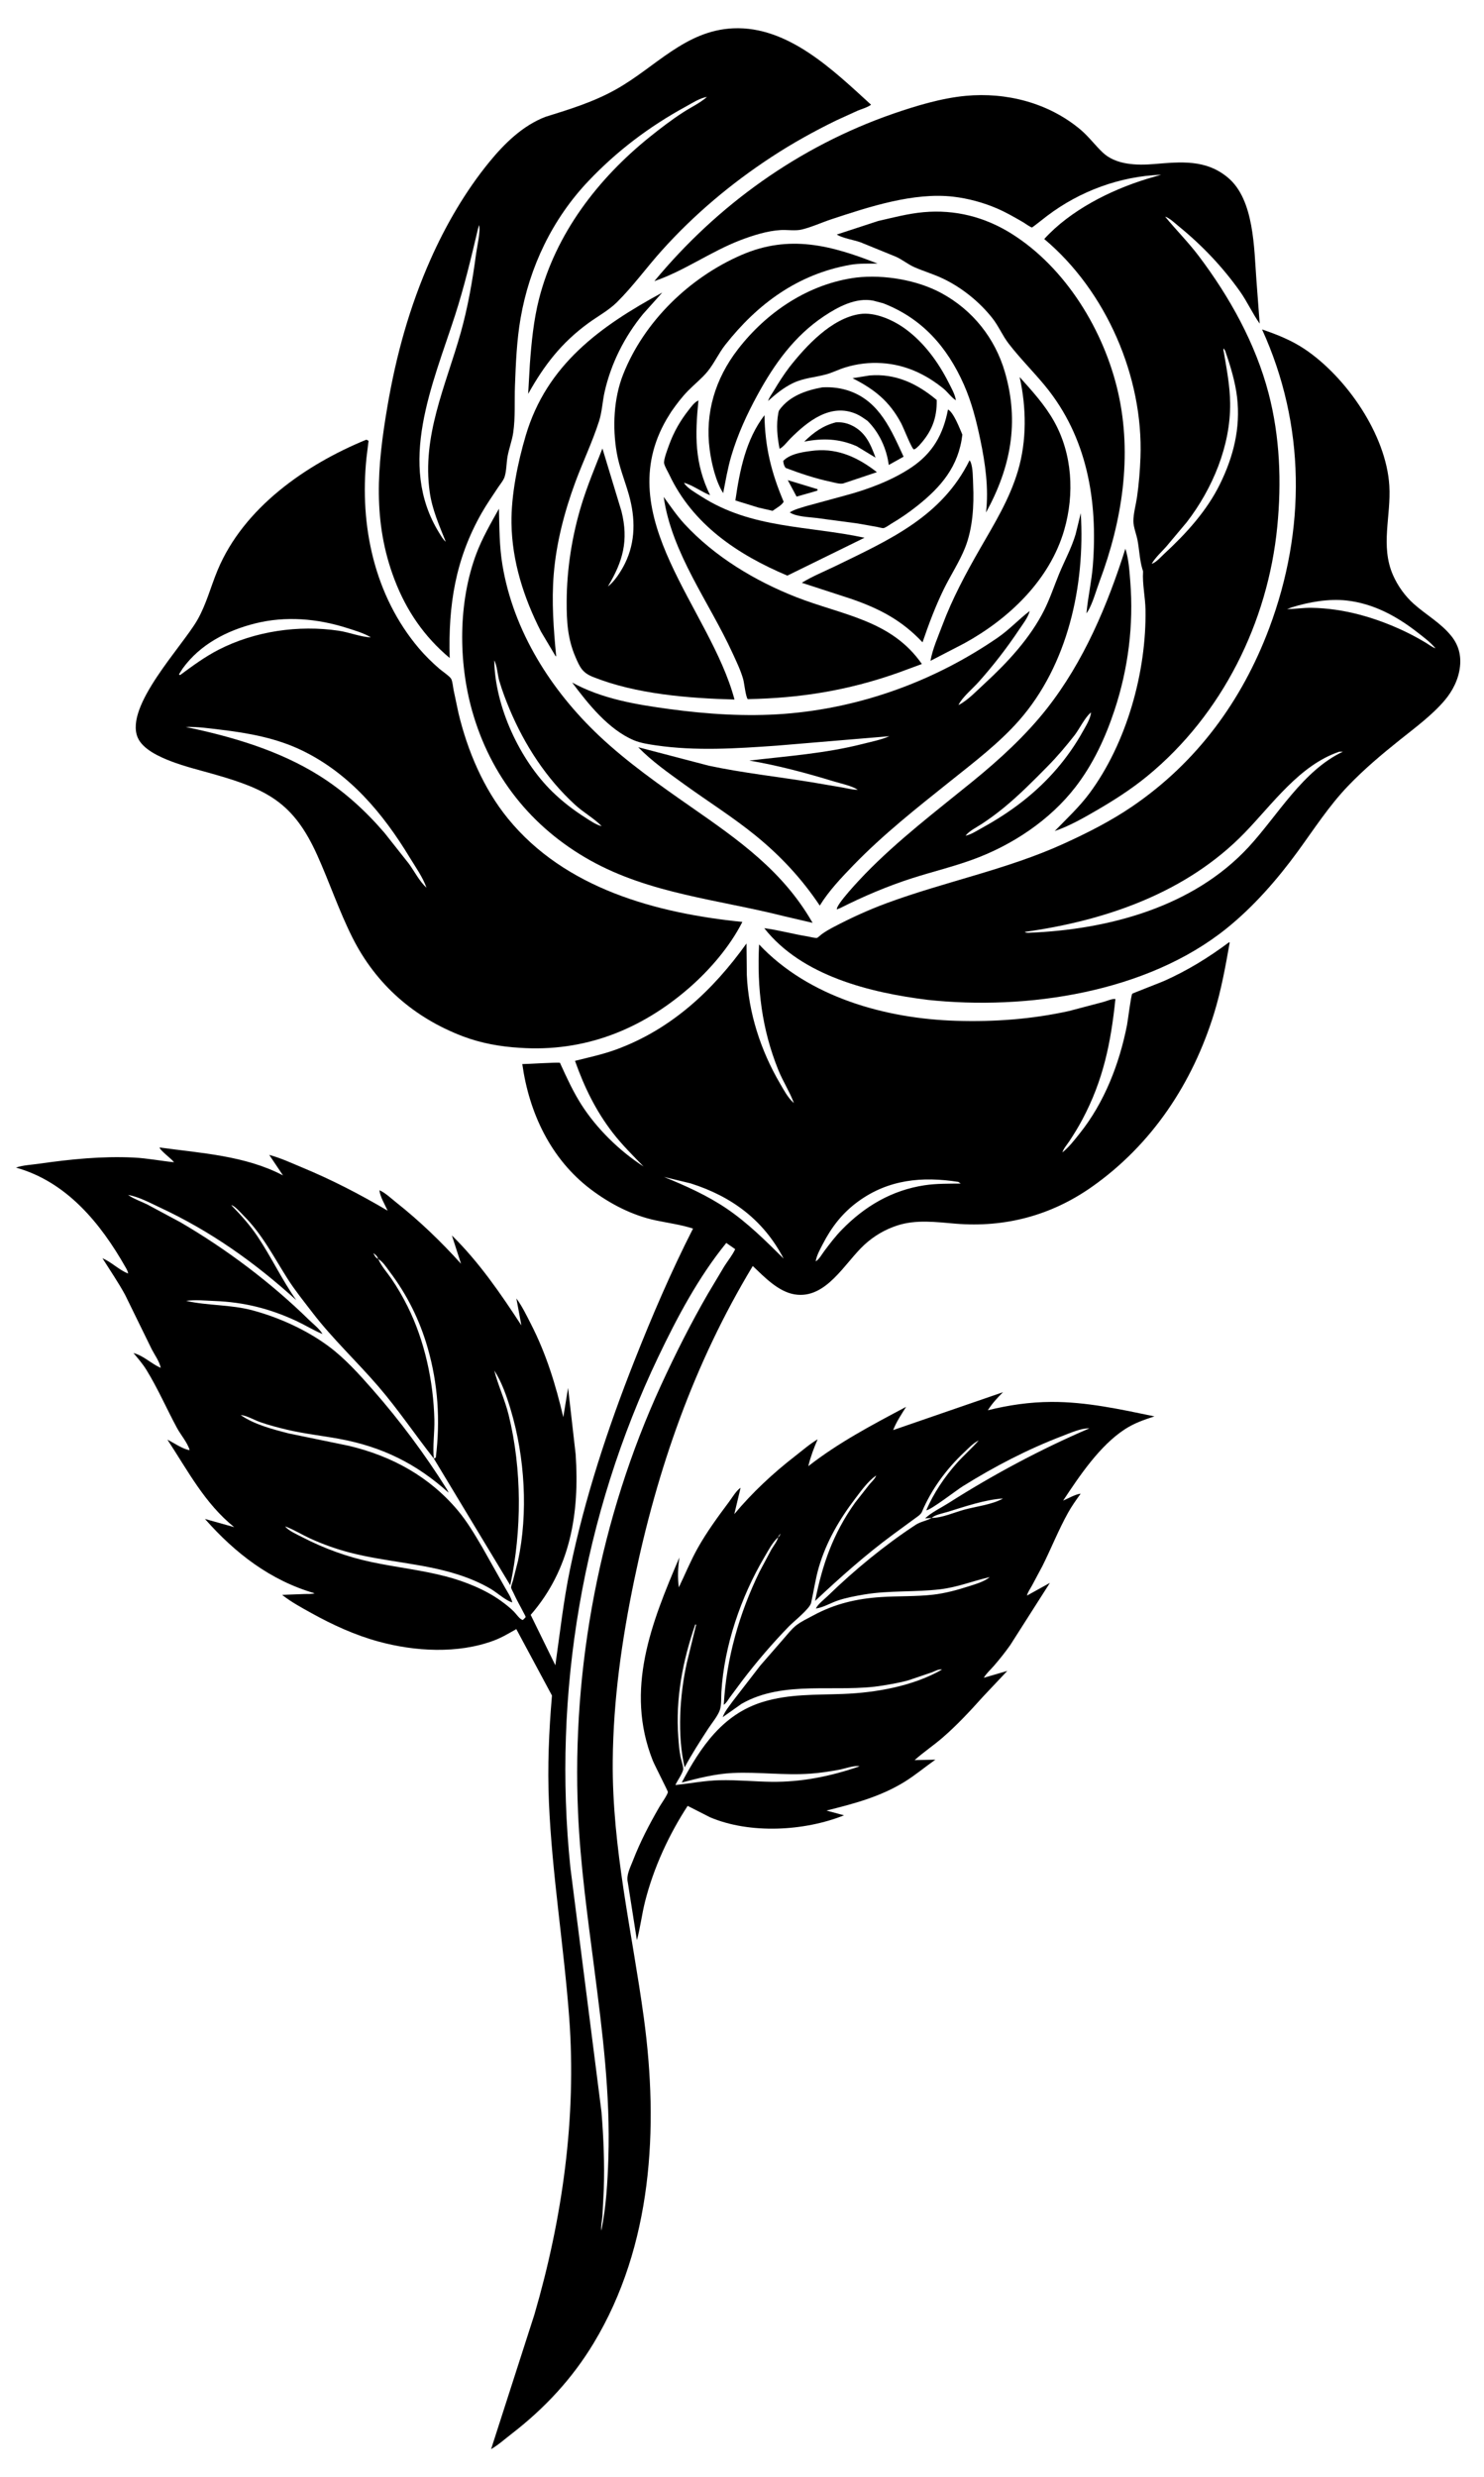
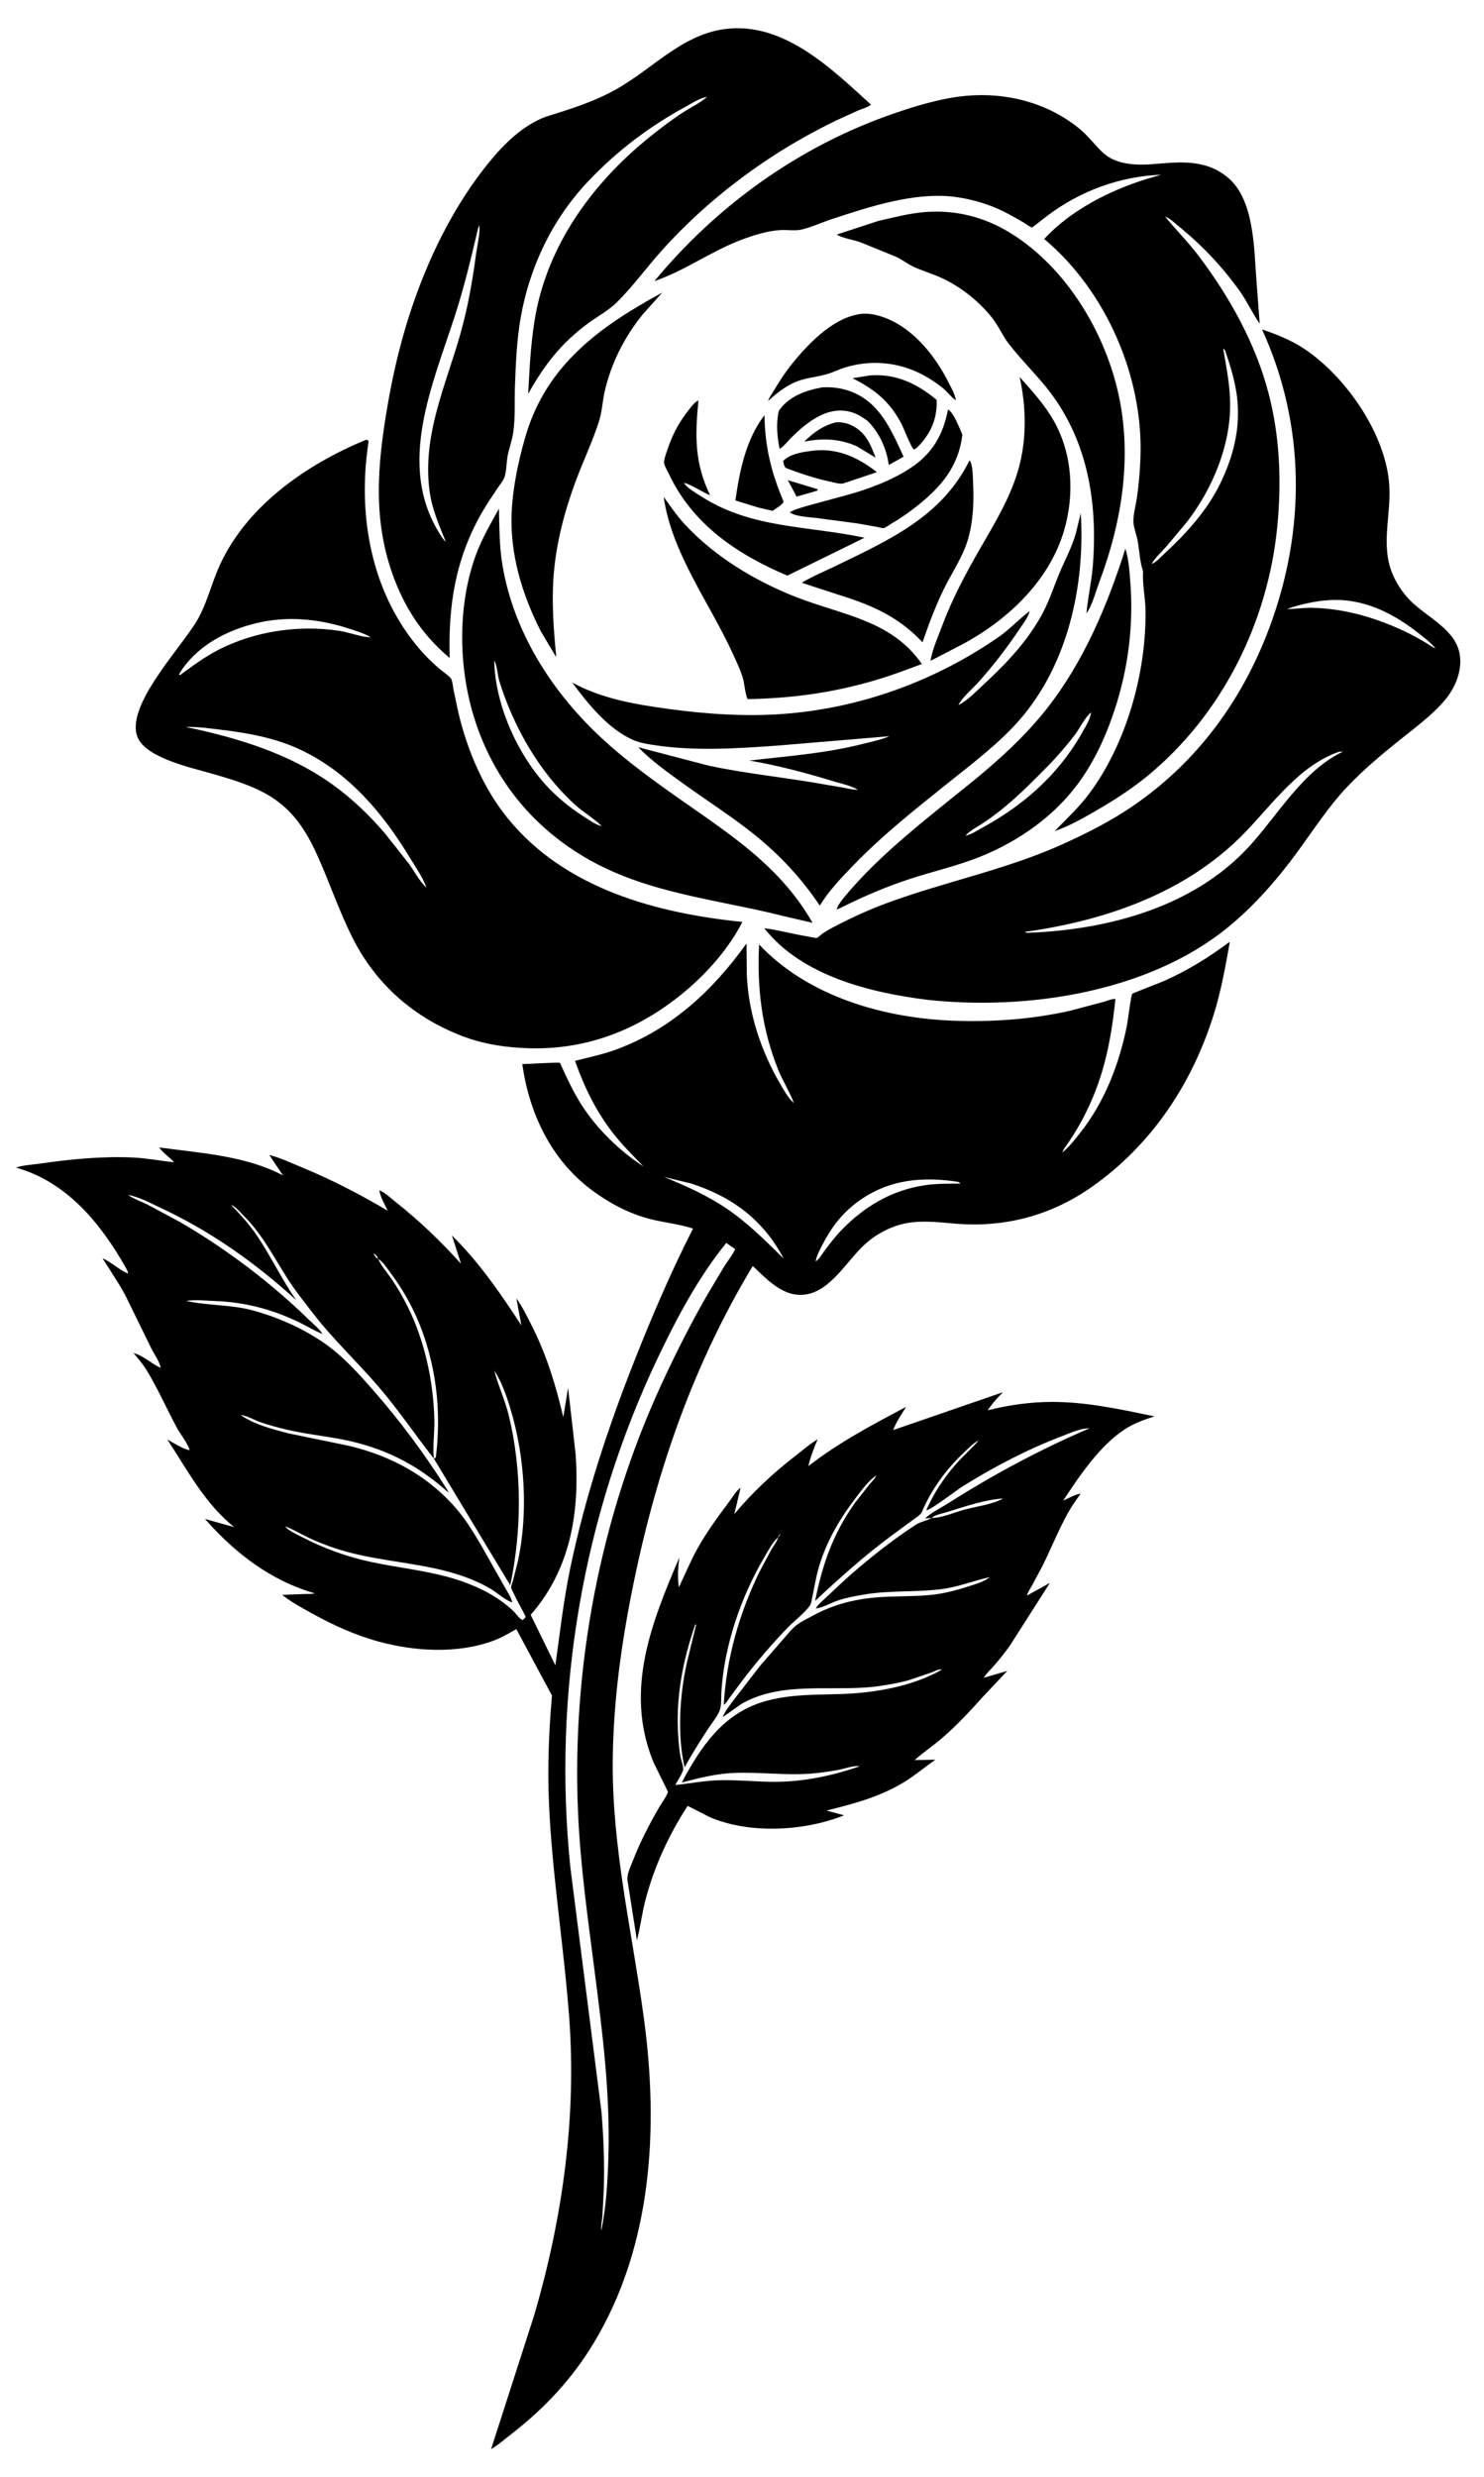
<svg xmlns="http://www.w3.org/2000/svg" version="1.1" style="display: block;" viewBox="0 0 1228 2048" width="1024" height="1708">
  <path transform="translate(0,0)" fill="rgb(255,255,255)" d="M 0 0 L 0 2048 L 1228 2048 L 1228 0 L 0 0 z" />
  <path transform="translate(0,0)" fill="rgb(0,0,0)" d="M 451.314 96.499 C 471.738 90.132 491.042 84.251 509.812 73.739 C 542.355 55.515 566.993 25.065 606.705 23.288 C 652.195 21.252 689.749 58.18 720.792 86.466 C 717.832 88.713 713.153 89.96 709.704 91.388 L 691.967 99.475 C 673.378 108.546 655.573 118.437 638.252 129.786 C 604.867 151.659 574.205 177.43 547.528 207.138 C 534.983 221.108 523.767 236.697 510.411 249.89 C 503.727 256.493 494.477 261.509 486.855 267.074 C 464.6 283.325 450.432 301.65 437.056 325.564 L 438.469 300.826 C 439.776 282.979 441.6 264.424 446.034 247.062 C 459.826 193.056 494.826 147.546 537.73 113.053 C 546.556 105.957 555.794 98.9 565.313 92.744 C 571.731 88.593 579.236 85.053 584.986 80.08 L 586.995 79.045 L 584.986 80.08 C 579.418 80.717 572.216 85.428 567.292 88.12 C 537.134 104.602 510.515 124.706 486.872 149.624 C 457.066 181.038 438.159 220.554 430.78 263.013 C 427.599 281.323 426.818 300.355 426.122 318.899 C 425.645 331.614 426.524 345.061 424.687 357.631 C 423.715 364.285 421.196 370.649 419.995 377.313 C 419.021 382.715 419.197 388.696 417.645 393.932 C 416.728 397.024 413.817 400.402 412.027 403.119 C 407.486 410.012 402.761 416.735 398.667 423.914 C 376.726 462.385 370.895 500.44 372.105 543.983 C 351.026 526.377 336.355 504.929 326.52 479.28 C 308.131 431.321 312.146 385.266 320.619 335.766 C 327.872 293.396 338.913 253.413 356.403 214.085 C 368.995 185.771 385.235 157.894 404.862 133.884 C 417.425 118.516 432.536 103.711 451.314 96.499 z M 368.852 447.857 L 369.757 448.995 L 368.852 447.857 C 363.49 434.419 357.671 421.39 355.605 406.914 C 348.975 360.467 368.802 318.927 381.093 275.534 C 387.18 254.045 391.065 231.587 393.992 209.457 C 394.665 204.367 397.937 190.347 396.372 186 L 395.382 189.7 C 389.74 213.618 384.119 237.142 376.562 260.562 C 358.2 317.472 328.101 383.743 363.528 440.688 C 365.037 443.112 366.629 446.047 368.852 447.857 z M 589.51 77.5 L 591.429 77.5 L 589.51 77.5 z M 587.51 78.5 L 589.49 78.5 L 587.51 78.5 z" />
  <path transform="translate(0,0)" fill="rgb(0,0,0)" d="M 964.16 179.036 C 973.264 190.123 983.312 200.123 992.004 211.636 C 1017.53 245.445 1038.98 283.942 1049.74 325.11 C 1059.14 361.018 1060.54 398.578 1056.93 435.39 C 1049.17 514.535 1011.34 590.688 949.677 641.4 C 936.236 652.454 921.723 661.715 906.679 670.422 C 895.99 676.609 884.485 683.12 872.786 687.082 C 882.555 677.006 893.194 667.124 901.562 655.831 C 932.362 614.264 948.782 555.311 947.89 503.922 C 947.715 493.83 945.229 482.703 945.871 472.828 C 945.93 471.914 945.543 471.281 945.291 470.438 C 943.069 462.99 942.767 454.22 941.273 446.479 C 940.318 441.535 937.864 435.637 937.87 430.759 C 937.878 424.46 939.958 417.286 940.863 410.988 C 942.425 400.111 943.319 389.114 943.725 378.133 C 946.185 311.549 915.336 240.438 864.102 197.514 C 885.684 173.779 918.902 157.03 949.26 147.749 L 960.884 144.349 C 926.766 145.658 893.851 157.755 866.647 178.273 C 865.174 179.384 854.271 187.993 854.027 187.969 C 852.651 187.834 848.153 184.521 846.743 183.705 C 839.747 179.654 832.661 175.555 825.237 172.332 C 813.861 167.394 801.105 163.939 788.765 162.519 C 756.018 158.75 719.109 170.918 688.331 181.065 C 680.173 183.755 671.698 187.682 663.412 189.679 C 658.255 190.923 651.398 189.798 646 190.102 C 634.977 190.724 622.679 194.628 612.42 198.572 C 588.133 207.908 566.098 223.959 541.471 232.36 C 593.662 169.366 661.426 120.811 739 93.942 C 757.901 87.395 779.073 81.015 799.04 79.141 C 832.867 75.967 867.473 84.914 893.76 106.764 C 900.716 112.546 905.973 119.807 912.486 125.988 C 923.382 136.329 940.83 136.705 955.007 135.528 C 976.968 133.706 997.855 131.434 1016.18 146.824 C 1037.92 165.074 1037.68 205.316 1039.69 231.666 L 1042.39 267.478 C 1036.35 258.981 1032.11 249.366 1026.03 240.793 C 1011.61 220.463 994.607 202.652 975.306 186.935 C 972.488 184.64 967.588 179.941 964.16 179.036 L 963.136 178.067 L 964.16 179.036 z M 952 467 L 953.046 466 L 953.733 465.843 C 956.852 464.722 961.129 459.902 963.619 457.608 C 981.49 441.144 998.563 422.367 1009.39 400.435 C 1020.59 377.756 1026.66 353.876 1023.68 328.478 C 1022.16 315.454 1018.11 302.414 1013.88 290.031 L 1012.64 288 C 1012.02 288.906 1012.6 290.394 1012.78 291.48 C 1015.14 305.438 1017.76 319.019 1017.93 333.247 C 1018.36 368.408 1003.32 404.1 982.043 431.662 L 964.959 452.006 C 961.089 456.305 956.458 460.544 953.379 465.447 L 953.046 466 L 952 467 L 950.98 467.968 L 949.939 468.934 L 948.908 469.906 L 948.005 470.766 L 948.908 469.906 L 949.939 468.934 L 950.98 467.968 L 952 467 z" />
  <path transform="translate(0,0)" fill="rgb(0,0,0)" d="M 899.062 506.971 L 899.127 506.21 C 900.329 493.324 903.278 480.669 904.309 467.669 C 908.563 414.049 899.638 361.248 864.744 318.885 C 854.967 307.015 843.871 296.022 834.522 283.839 C 829.484 277.274 826.37 269.538 821.132 262.913 C 810.396 249.333 795.652 237.487 779.973 230.098 C 772.382 226.52 764.379 224.181 756.719 220.846 C 751.387 218.524 746.817 214.636 741.371 212.168 L 712.034 200.216 C 706.282 198.174 697.367 196.914 692.402 193.809 L 726.618 182.628 C 738.872 179.827 751.642 176.455 764.203 175.331 C 790.269 173 814.809 179.228 836.9 193.032 C 881.839 221.112 913.611 273.319 925.197 324.278 C 937.125 376.74 928.558 430.871 909.854 480.692 C 906.972 488.368 904.177 499.017 899.875 505.905 L 899.062 506.971 z" />
-   <path transform="translate(0,0)" fill="rgb(0,0,0)" d="M 502.04 485.845 L 503.065 484.794 C 508.583 480.787 514.16 471.882 517.147 465.824 C 526.035 447.792 525.819 428.341 520.47 409.282 C 517.15 397.455 512.443 386.367 510.339 374.165 C 506.734 353.256 507.79 329.366 515.638 309.521 C 533.004 265.616 570.566 229.33 613.645 210.666 C 653.238 193.512 687.852 202.736 726.211 217.84 C 718.632 217.922 710.892 217.564 703.406 218.897 C 660.229 226.587 626.898 251.028 600.131 285.05 C 594.684 291.974 590.983 300.365 585.456 307.105 C 580.879 312.686 574.642 317.635 569.543 322.813 C 564.22 328.217 559.761 334.142 555.435 340.355 L 551.717 346.367 C 504.375 427.541 587.758 502.902 607.789 578.33 C 569.704 577.281 526.574 573.917 491 559.781 C 481.956 556.187 480 551.988 476.18 543.137 C 469.673 528.055 468.854 513.575 468.916 497.33 C 469.017 470.573 473.315 443.099 481.118 417.5 C 485.944 401.667 492.448 386.141 498.504 370.741 L 514.305 422.803 C 520.26 446.854 515.553 463.955 503.065 484.794 L 502.04 485.845 z" />
-   <path transform="translate(0,0)" fill="rgb(0,0,0)" d="M 730.793 250.648 L 722.638 248.496 C 708.326 245.675 693.54 253.552 681.91 261.309 C 657.245 277.759 640.781 300.852 626.782 326.506 C 617.925 342.738 610.425 359.126 605.144 376.919 C 602.178 386.915 600.438 397.415 598.42 407.633 C 592.24 398.021 588.713 382.79 587.248 371.625 C 583.255 341.211 591.933 312.952 610.543 288.811 C 634.511 257.721 669.357 234.401 708.701 229.366 C 731.603 226.791 759.078 231.389 779.255 242.394 C 804.946 256.406 823.38 279.505 831.55 307.585 C 843.62 349.071 836.367 386.428 815.936 423.664 C 818.23 403.404 815.338 383.242 811.19 363.401 C 807.94 347.855 804.043 332.435 797.587 317.872 C 783.728 286.612 762.915 263.08 730.793 250.648 z" />
  <path transform="translate(0,0)" fill="rgb(0,0,0)" d="M 447.657 522.165 C 433.415 494.26 423.68 464.04 423.246 432.44 C 422.926 409.171 428.487 382.152 435.063 359.969 C 452.421 301.417 496.651 269.683 548.007 241.822 L 532.151 259.5 C 516.834 278.197 505.657 300.291 500.32 323.892 C 498.549 331.722 498.198 340.34 495.78 347.937 C 490.36 364.962 482.327 381.69 476.091 398.545 C 467.112 422.81 460.297 448.903 458.207 474.73 C 456.368 497.447 458.058 519.871 460.229 542.483 L 459.782 542.521 L 447.657 522.165 z" />
  <path transform="translate(0,0)" fill="rgb(0,0,0)" d="M 653.222 303.475 C 667.016 285.922 688.052 263.143 711.396 259.585 C 724.038 257.659 739.276 264.588 749.34 271.97 C 764.731 283.259 776.547 299.48 785.047 316.385 C 787.344 320.953 790.207 325.771 790.99 330.873 C 787.537 328.865 784.031 323.924 780.772 321.272 C 765.961 309.22 749.144 301.41 729.913 300.169 C 719.362 299.488 709.288 300.653 699.165 303.795 C 693.862 305.44 688.848 308.035 683.5 309.49 C 673.948 312.09 665.093 312.332 655.925 316.795 C 648.28 320.517 641.895 325.79 635.599 331.41 C 636.445 328.626 638.672 325.699 640.194 323.151 C 644.259 316.345 648.413 309.794 653.222 303.475 z" />
  <path transform="translate(0,0)" fill="rgb(0,0,0)" d="M 767.489 826.663 C 719.885 820.714 663.473 806.895 632.42 767.416 C 644.502 768.98 656.32 772.308 668.342 774.248 C 670.062 774.525 674.555 775.738 676.074 775.417 C 676.738 775.276 679.17 772.984 679.834 772.491 C 683.082 770.078 686.556 768.162 690.131 766.284 C 704.346 758.815 718.791 752.226 733.851 746.668 C 782.083 728.869 833.138 718.956 880.046 697.627 C 899.641 688.717 919.146 678.859 936.958 666.716 C 990.366 630.308 1027.77 579.385 1050.33 519.149 C 1080.69 438.037 1080.41 351.373 1044.35 272.288 C 1056.88 276.572 1068.8 281.276 1079.86 288.723 C 1114.14 311.822 1147.06 359.309 1149.65 401.471 C 1151.19 426.579 1142.09 451.191 1152.68 475.402 C 1156.58 484.309 1162.64 492.761 1169.87 499.222 C 1180.13 508.381 1192.14 514.883 1200.94 525.793 C 1206.9 533.185 1209.16 541.652 1208.14 551 C 1206.99 561.477 1202.15 571.143 1195.36 579.122 C 1184.93 591.382 1170.88 601.703 1158.31 611.752 C 1143.33 623.726 1128.84 635.892 1115.55 649.753 C 1099.71 666.265 1087.26 685.634 1073.8 704.072 C 1056.98 727.124 1037.19 749.759 1014.9 767.671 C 948.994 820.622 849.543 835.523 767.489 826.663 z M 1187.85 536.006 L 1188.97 537.017 L 1189.99 537.864 L 1188.97 537.017 L 1187.85 536.006 C 1183.76 530.968 1177.85 526.643 1172.75 522.667 C 1155.5 509.237 1136.28 498.892 1114.25 496.443 C 1099.5 494.804 1083.11 497.704 1069 502.071 L 1065.01 503.611 C 1071.81 503.477 1078.52 502.39 1085.35 502.5 C 1111.96 502.933 1138.04 510.483 1162.03 521.789 C 1167.96 524.582 1173.79 527.78 1179.43 531.108 C 1181.98 532.616 1185.1 535.084 1187.85 536.006 z M 1111.51 620.5 L 1113.49 620.5 L 1111.51 620.5 z M 1108.14 621.5 C 1075.24 632.788 1053.38 664.36 1030.05 688.433 C 981.986 738.041 915.086 761.158 847.897 770.5 C 849.305 771.341 849.832 771.211 851.5 771.202 C 917.132 768.604 987.271 749.977 1033.2 700.315 C 1057.25 674.306 1078.08 637.026 1111.18 621.5 L 1108.14 621.5 z" />
  <path transform="translate(0,0)" fill="rgb(0,0,0)" d="M 760.353 368.488 C 759.176 369.59 757.909 371.029 756.322 371.492 C 754.785 371.94 747.816 353.85 745.736 349.939 C 735.999 331.624 723.635 321.824 705.465 312.624 L 719.546 310.357 C 741.08 308.541 759.004 317.107 775.119 330.623 C 775.463 345.938 770.784 357.285 760.353 368.488 z" />
  <path transform="translate(0,0)" fill="rgb(0,0,0)" d="M 797.827 531.922 L 769.951 546.339 C 771.775 536.228 776.162 526.632 779.738 517.055 C 787.916 495.154 799.114 474.24 810.744 453.987 C 822.907 432.806 835.378 412.76 842.376 389.103 C 849.752 364.173 849.346 336.846 843.754 311.667 C 854.118 323.213 864.574 334.642 872.211 348.249 C 887.409 375.328 889.206 408.405 880.677 437.998 C 868.714 479.506 834.84 511.625 797.827 531.922 z" />
  <path transform="translate(0,0)" fill="rgb(0,0,0)" d="M 717.81 347.841 C 714.945 345.862 711.992 343.707 708.802 342.289 C 687.393 332.769 668.09 348.382 653.831 362.73 C 651.563 365.012 647.851 369.894 645.076 370.964 C 643.171 360.909 642.204 351.502 644.063 341.342 C 644.255 340.294 644.396 339.633 645.035 338.752 C 653.367 327.262 667.064 322.619 680.455 320.181 C 688.26 319.76 696.044 320.693 703.421 323.367 C 728.011 332.278 737.565 355.645 747.704 377.51 L 735.436 384.372 C 733.683 370.812 727.516 357.42 717.81 347.841 z" />
  <path transform="translate(0,0)" fill="rgb(0,0,0)" d="M 577.936 331 L 578.751 330.111 L 577.936 331 z" />
  <path transform="translate(0,0)" fill="rgb(0,0,0)" d="M 577.936 331 C 575.174 359.807 574.567 382.568 587.585 409.348 C 580.543 406.664 572.954 400.88 566.057 399.122 L 564.264 398.017 L 566.057 399.122 L 566.334 399.674 C 568.895 403.708 576.148 407.715 580.174 410.312 C 621.899 437.227 668.713 434.504 715.381 444.544 L 651.514 475.866 C 610.528 458.549 573.372 433.771 553.824 392.365 C 552.551 389.667 550.196 385.92 549.551 383.075 C 548.913 380.257 552.599 370.739 553.707 367.684 C 557.55 357.089 562.97 347.626 569.956 338.815 C 572.259 335.91 574.507 332.608 577.936 331 z" />
  <path transform="translate(0,0)" fill="rgb(0,0,0)" d="M 791.806 331.972 L 790.99 330.873 L 791.806 331.972 z" />
  <path transform="translate(0,0)" fill="rgb(0,0,0)" d="M 674.935 428.131 C 668.623 427.363 658.726 427.094 653.5 423.591 C 657.462 421.033 662.687 419.827 667.152 418.389 L 699.391 409.607 C 717.79 404.719 738.199 397.144 754.079 386.462 C 771.778 374.557 780.462 359.31 784.454 338.5 C 789.096 340.846 794.157 354.192 796.352 359.293 C 793.269 385.498 778.907 402.431 758.803 418.349 C 752.125 423.637 745.122 428.493 737.769 432.793 C 736.156 433.736 732.902 436.21 731.183 436.573 C 730.246 436.771 726.981 435.819 725.835 435.615 L 709.802 432.768 L 674.935 428.131 z" />
  <path transform="translate(0,0)" fill="rgb(0,0,0)" d="M 627.5 419.581 L 608.517 413.718 C 612.106 388.959 617.064 363.535 632.597 343.189 C 633.032 369.609 638.193 390.493 648.436 414.714 C 647.501 417.318 641.701 420.532 639.283 422.289 L 627.5 419.581 z" />
  <path transform="translate(0,0)" fill="rgb(0,0,0)" d="M 708.914 368.858 C 694.21 362.491 680.928 362.104 665.487 365.068 C 673.416 357.337 680.988 351.825 691.836 349.075 C 696.153 348.846 700.365 349.596 704.294 351.414 C 716.079 356.865 720.317 366.893 724.497 378.309 L 708.914 368.858 z" />
  <path transform="translate(0,0)" fill="rgb(0,0,0)" d="M 430.096 866.33 C 414.104 865.395 398.105 862.556 383.099 856.863 C 342.757 841.558 311.205 814.046 291.744 775.414 C 280.552 753.197 272.643 729.449 262.413 706.803 C 242.732 663.236 220.706 652.486 176.377 639.906 C 164.791 636.618 153.138 633.804 141.859 629.516 C 132.28 625.874 117.972 619.538 113.872 609.593 C 103.182 583.661 150.535 534.752 163.223 512.716 C 170.72 499.698 174.31 485.179 180.05 471.406 C 201.583 419.742 253.019 383.985 303.002 363.5 C 303.999 363.688 304.202 363.885 304.969 364.5 L 303.244 378.577 C 297.473 434.527 309.695 492.349 346.632 535.968 C 351.84 542.118 357.492 547.607 363.568 552.892 C 365.56 554.625 372.437 559.287 373.408 561.336 C 374.487 563.611 374.835 567.789 375.318 570.306 L 379.339 589.325 C 386.778 620.551 399.993 651.851 420.406 676.869 C 467.532 734.627 542.954 755.035 614.297 762.232 C 604.072 782.477 587.423 801.837 570.396 816.663 C 530.536 851.37 483.465 870.013 430.096 866.33 z M 306.895 526.92 L 308.995 527.858 L 306.895 526.92 C 301.03 523.393 293.666 521.258 287.158 519.188 C 262.561 511.364 236.332 509.091 211.095 515.422 C 187.783 521.271 165.698 532.681 151.28 552.499 L 148.074 557.5 L 149 558.134 C 159.26 550.57 169.514 542.986 180.887 537.153 C 210.9 521.758 247.087 516.514 280.326 521.451 C 288.884 522.722 298.448 526.616 306.895 526.92 z M 352.911 733.949 L 354.074 735.924 L 354.808 736.993 L 354.074 735.924 L 352.911 733.949 C 349.897 725.289 343.842 716.873 339.079 709.021 C 316.826 672.326 289.185 639.407 249.835 620.399 C 228.751 610.215 205.716 606.049 182.65 603.302 C 173.014 602.155 163.433 600.726 153.706 601.039 C 191.969 608.962 231.214 620.493 264.506 641.462 C 285.008 654.375 302.579 670.431 318.334 688.788 L 338.44 714.213 C 342.985 720.512 347.17 728.79 352.911 733.949 z" />
  <path transform="translate(0,0)" fill="rgb(0,0,0)" d="M 697.562 399.701 C 694.573 400.248 690.285 398.877 687.243 398.23 C 674.416 395.505 662.334 391.417 650.085 386.804 C 648.657 384.791 648.392 383.435 648.131 381 C 654.19 374.632 666.33 373.294 674.685 372.372 C 694.192 370.666 710.705 378.643 725.629 390.322 L 697.562 399.701 z" />
  <path transform="translate(0,0)" fill="rgb(0,0,0)" d="M 703.757 494.895 L 663.485 481.788 C 672.24 476.385 682.477 472.269 691.747 467.758 C 736.206 446.123 779.313 427.087 802.308 380.5 L 803.079 381.733 C 805.218 386.564 805.02 395.571 805.268 400.837 C 806.065 417.773 804.948 436.911 798.579 452.866 C 793.895 464.6 786.377 475.971 780.814 487.402 C 773.954 501.497 768.448 516.204 763.388 531.022 C 746.051 512.599 727.414 502.986 703.757 494.895 z" />
  <path transform="translate(0,0)" fill="rgb(0,0,0)" d="M 673.5 406.444 L 659.169 410.521 L 651.882 396.918 L 676.5 404.412 L 676.5 405.49 L 673.5 406.444 z" />
  <path transform="translate(0,0)" fill="rgb(0,0,0)" d="M 742.745 556.355 C 701.706 570.811 662.195 577.223 618.761 577.992 C 617.005 576.031 615.905 564.776 614.973 561.5 C 612.829 553.965 609.361 546.914 606.11 539.815 C 586.858 497.771 555.817 457.359 549.203 410.786 C 554.697 418.333 560.101 426.359 566.442 433.215 C 591.379 460.173 624.76 480.275 658.76 493.608 C 697.075 508.633 737.515 512.524 762.843 548.945 L 742.745 556.355 z" />
  <path transform="translate(0,0)" fill="rgb(0,0,0)" d="M 648.5 757.43 C 594.455 743.766 537.847 738.993 488.29 711.274 C 439.585 684.033 405.868 641.377 390.733 587.822 C 379.209 547.046 379.165 497.853 394.093 457.959 C 398.936 445.018 406.139 432.586 412.873 420.55 C 413.285 436.561 413.138 451.315 415.78 467.187 C 424.876 521.825 455.982 570.799 495.838 608.371 C 518.944 630.154 546.036 649.185 572.058 667.295 C 611.503 694.749 647.974 720.247 672.413 763.002 L 648.5 757.43 z M 497.893 683.065 L 498.995 683.842 L 497.893 683.065 L 497.529 682.688 C 491.217 676.355 482.8 671.704 476.077 665.566 C 452.099 643.672 434.098 615.979 421.582 586.108 C 418.407 578.529 415.487 570.755 413.151 562.874 C 411.787 558.271 411.272 549.831 409.005 546.005 C 409.512 583.967 430.022 628.177 457.04 654.548 C 465.432 662.739 474.54 669.715 484.421 676.008 C 488.635 678.691 493.021 681.792 497.893 683.065 z" />
  <path transform="translate(0,0)" fill="rgb(0,0,0)" d="M 852.065 505.125 C 850.731 510.559 846.33 515.994 843.255 520.606 C 833.159 535.748 821.693 550.545 809.536 564.098 C 804.787 569.393 796.097 576.567 793.12 582.906 L 792.056 583.987 L 793.12 582.906 L 793.692 582.624 C 801.019 578.801 808.486 570.879 814.655 565.214 C 833.581 547.832 852.367 527.673 863.979 504.58 C 868.885 494.823 872.209 484.662 876.338 474.615 C 880.964 463.36 886.534 453.479 890.066 441.642 L 894.328 424.23 C 898.017 483.987 883.649 549.764 843.222 595.698 C 826.847 614.304 806.097 630.1 786.79 645.524 C 758.782 667.9 731.024 689.703 706.015 715.528 C 696.284 725.576 685.671 736.756 678.359 748.737 C 663.6 726.631 646.01 707.732 625.377 690.936 C 606.509 675.577 585.792 662.611 566.093 648.361 C 553.088 638.954 539.309 629.307 528.125 617.77 L 586.518 633.047 C 614.675 639.044 643.42 642.129 671.821 646.757 L 697.212 651.086 C 701.168 651.768 705.856 653.086 709.854 652.913 L 710.995 653.75 L 709.854 652.913 C 704.444 649.546 696.018 647.871 689.858 645.997 C 666.879 639.007 643.767 632.807 620.065 628.807 C 651.645 625.102 683.051 622.922 714.01 615.018 C 721.256 613.168 729.085 611.672 735.943 608.67 L 642.63 616.485 C 609.313 618.822 575.932 621.067 542.73 616.216 C 536.813 615.351 529.992 614.319 524.5 612.002 C 503.634 603.198 486.644 581.959 473.462 564.275 C 498.247 577.845 526.209 582.454 553.912 586.216 C 585.098 590.451 617.463 592.565 648.899 590.18 C 712.151 585.38 773.396 563.078 825.616 527.148 C 835.277 520.501 842.892 512.106 852.065 505.125 z" />
  <path transform="translate(0,0)" fill="rgb(0,0,0)" d="M 695.324 750.749 L 692.5 751.886 C 691.621 748.074 711.403 727.166 715.727 722.714 C 743.071 694.566 774.472 670.75 804.837 646.041 C 826.858 628.122 848.743 608.167 866.315 585.788 C 896.812 546.951 916.466 500.294 931.248 453.626 C 933.982 462.091 934.594 471.857 935.294 480.713 C 938.145 516.78 933.625 552.74 922.274 587.059 C 914.764 609.764 904.643 631.648 889.971 650.649 C 868.804 678.062 837.862 698.572 805.555 710.443 C 789.005 716.524 771.794 720.649 755.01 726.015 C 734.521 732.565 714.518 741.084 695.324 750.749 z M 797 691.993 L 798.975 690.926 C 803.339 690.121 808.476 686.752 812.406 684.594 C 824.553 677.923 836.055 670.541 846.933 661.948 C 866.952 646.132 883.641 627.014 896.05 604.699 C 898.704 599.926 902.206 594.509 902.855 589.016 C 898.146 592.447 893.027 602.979 889.17 607.903 C 882.181 616.826 874.9 625.434 866.939 633.506 C 855.27 645.34 843.33 657.421 830.457 667.941 C 824.638 672.696 818.588 677.16 812.299 681.274 C 807.98 684.1 802.199 686.852 798.975 690.926 L 797 691.993 L 795.005 692.995 L 797 691.993 z M 902.931 587.5 L 904.17 587.5 L 902.931 587.5 z" />
-   <path transform="translate(0,0)" fill="rgb(0,0,0)" d="M 852.065 505.125 L 852.926 504.123 L 852.065 505.125 z" />
  <path transform="translate(0,0)" fill="rgb(0,0,0)" d="M 899.062 506.971 L 898.248 508.995 L 899.062 506.971 z" />
  <path transform="translate(0,0)" fill="rgb(0,0,0)" d="M 656.905 911.936 L 658.087 913.898 L 658.962 914.988 L 658.087 913.898 L 656.905 911.936 L 656.676 911.319 C 653.188 902.18 647.722 893.792 644.053 884.693 C 630.336 850.682 626.363 817.171 628.134 780.865 C 669.176 824.455 732.84 842.268 791.309 844.004 C 822.994 844.945 853.557 842.724 884.587 835.91 L 913.128 828.383 C 915.549 827.694 920.867 825.47 922.992 826.001 C 919.234 862.358 912.9 893.305 895.53 925.849 C 892.253 931.988 888.678 937.803 884.844 943.605 C 883.087 946.263 879.977 949.781 879.124 952.82 L 878.047 953.938 L 879.124 952.82 C 884.634 948.457 888.985 942.716 893.357 937.257 C 913.894 911.622 926.326 879.489 932.609 847.456 C 933.313 843.869 935.847 823.087 936.935 821.605 C 937.172 821.281 960.698 812.2 963.186 811.092 C 982.53 802.484 1000.1 791.688 1017.04 779.044 L 1017.57 779.314 C 1014.09 798.975 1010.54 818.714 1004.65 837.827 C 986.803 895.679 953.155 946.458 903.358 981.433 C 869.685 1005.08 831.509 1015.12 790.707 1011.76 C 774.673 1010.44 758.223 1008.15 742.568 1013.23 C 732.328 1016.55 723.19 1021.93 715.257 1029.21 C 699.068 1044.07 683.651 1074.51 657.538 1070.23 C 644.003 1068 632.493 1055.86 622.906 1046.77 C 574.222 1127.41 543.848 1214.64 524.775 1306.63 C 514.55 1355.94 507.495 1405.44 507.047 1455.89 C 506.404 1528.34 523.069 1597.22 532.769 1668.52 C 545.169 1759.68 539.788 1857.06 491.265 1937.45 C 473.48 1966.92 450.662 1991.38 423.507 2012.36 C 418.048 2016.57 412.354 2021.7 406.384 2025.13 L 442.217 1913.83 C 465.378 1834.47 477.188 1751.02 471.015 1668.31 C 466.576 1608.84 456.787 1549.73 454.229 1490.12 C 452.96 1460.53 454.224 1431.42 456.742 1401.95 L 427.238 1347.01 C 421.206 1350.45 415.131 1354.08 408.607 1356.51 C 378.822 1367.61 343.378 1365.56 313.181 1357.3 C 293.843 1352.02 275.358 1343.58 257.87 1333.88 C 249.542 1329.26 240.957 1324.64 233.46 1318.72 L 252.026 1318.01 C 254.415 1317.91 258.152 1318.24 260.323 1317.38 C 223.799 1306.83 194.515 1284.21 169.602 1255.93 L 193.791 1262.7 C 169.35 1243.03 155.518 1216.16 138.52 1190.35 C 143.267 1192.7 152.022 1198.64 156.903 1198.99 L 157.779 1199.85 L 156.903 1198.99 C 155.345 1193.13 149.457 1186.24 146.498 1180.77 C 137.95 1164.95 130.602 1148.02 121.197 1132.74 C 118.111 1127.72 114.242 1123.23 110.449 1118.75 C 118.618 1120.81 124.849 1127.29 132.348 1130.7 L 132.952 1130.96 L 133.803 1131.84 L 132.952 1130.96 C 132.183 1125.94 127.559 1119.68 125.255 1114.99 L 103.497 1070.56 C 97.809 1060.16 91.091 1050.37 84.781 1040.34 C 92.272 1043.55 98.004 1049.61 105.374 1052.71 L 105.989 1052.95 L 106.832 1053.84 L 105.989 1052.95 C 105.813 1051.06 104.822 1049.45 103.9 1047.83 C 83.133 1011.21 55.033 977.063 13.238 965.4 C 18.843 963.373 26.261 963.066 32.211 962.207 C 58.034 958.476 84.693 955.786 110.79 957.098 C 121.99 957.662 132.879 959.84 143.984 960.973 L 144.962 961.749 L 143.984 960.973 L 143.595 960.473 C 141.412 957.756 132.518 951.228 132.011 948.752 C 166.221 953.441 203.103 955.485 234.19 971.859 L 222.789 954.894 C 232.328 957.444 241.359 961.694 250.457 965.469 C 275.067 975.681 297.821 987.484 320.762 1001 C 318.604 996.213 314.431 989.301 313.985 984.125 C 318.614 986.041 323.953 991.102 327.899 994.225 C 347.411 1009.67 364.841 1026.49 381.5 1044.92 L 373.941 1021.49 C 396.493 1043.63 414.246 1069.55 431.444 1095.87 L 427.301 1073.59 C 432.08 1080.03 435.818 1087.84 439.463 1094.97 C 452.087 1119.67 459.817 1144.93 466.125 1171.81 L 470.083 1147.52 L 476.349 1202.5 C 479.645 1251.03 472.067 1297.43 439.143 1335.27 L 459.546 1376.93 C 463.362 1350.3 466.218 1323.98 471.688 1297.57 C 483.862 1238.79 502.758 1181.39 524.769 1125.63 C 539.452 1088.43 555.303 1051.43 573.49 1015.8 C 563.537 1012.61 553.052 1011.22 542.847 1009.08 C 523.168 1004.95 504.692 995.352 488.751 983.284 C 455.711 958.272 437.824 920.072 432.198 879.788 C 435.777 879.85 462.13 878.109 463.36 878.758 C 463.543 878.855 463.531 879.136 463.617 879.324 C 468.847 890.788 474.182 902.469 480.958 913.115 C 493.734 933.187 512.617 951.601 532.548 964.495 C 523.735 955.42 514.75 946.561 506.998 936.533 C 493.017 918.448 483.38 898.581 475.812 877.115 C 487.226 874.247 498.841 871.787 509.911 867.725 C 555.558 850.971 589.861 818.933 617.722 780.056 L 617.979 806 C 619.313 837.297 629.548 868.652 645.307 895.589 C 648.355 900.8 651.883 907.532 656.426 911.536 L 656.905 911.936 z M 106 988 L 106.686 988.464 C 111.366 991.581 116.79 993.381 121.826 995.853 L 149.289 1010.58 C 187.385 1032.81 224.13 1060.44 255.652 1091.26 C 258.92 1094.45 264.766 1099.02 266.837 1103.01 L 266.109 1102.7 C 258.997 1099.67 252.375 1095.54 245.359 1092.27 C 223.35 1082.02 201.844 1076.61 177.516 1075.7 C 169.901 1075.41 161.541 1074.49 154.005 1075.61 C 172.176 1079.69 190.777 1078.52 209.138 1083.47 C 231.105 1089.39 253.58 1099.59 271.892 1113.13 C 285.422 1123.13 297.509 1136.6 308.576 1149.2 C 330.939 1174.67 351.602 1202.44 369.64 1231.16 C 370.282 1232.19 370.765 1233.13 371.227 1234.24 C 344.468 1210.11 315.986 1196.15 280.559 1189.67 C 266.228 1187.05 251.653 1185.48 237.465 1182.11 C 230.016 1180.35 222.517 1178.38 215.287 1175.86 C 210.571 1174.21 203.98 1170.31 199.14 1170 L 197.041 1168.95 L 196.005 1168.17 L 197.041 1168.95 L 199.14 1170 C 210.315 1177.84 225.821 1181.83 239 1185.22 L 288.745 1195.47 C 324.131 1203.89 355.362 1220.86 378.941 1249.04 C 386.838 1258.48 392.994 1269.04 399.223 1279.6 L 417.591 1312.17 C 419.672 1316.03 423.073 1320.7 423.892 1324.96 C 418.325 1323.34 411.264 1316.79 405.996 1313.71 C 397.359 1308.64 387.873 1304.72 378.343 1301.7 C 349.568 1292.6 318.799 1291.36 289.561 1283.77 C 278.221 1280.82 267.088 1276.86 256.441 1271.97 C 249.845 1268.95 243.637 1265.04 236.877 1262.4 L 236.003 1262.06 L 234.006 1260.99 L 233.005 1260.17 L 234.006 1260.99 L 236.003 1262.06 C 238.451 1265.62 246.322 1269.02 250.174 1271.02 C 268.342 1280.44 287.305 1287.3 307.331 1291.57 C 327.866 1295.95 348.886 1298.17 369.214 1303.52 C 384.572 1307.56 401.604 1314.34 414.512 1323.68 C 418.261 1326.39 422.101 1329.36 425.353 1332.66 C 427.278 1334.61 430.127 1339.03 432.647 1339.5 C 433.019 1339.11 434.93 1337.36 435.004 1337 C 435.06 1336.73 433.686 1334.21 433.475 1333.8 C 430.605 1328.16 427.44 1322.8 424.845 1317 C 424.408 1316.02 422.999 1313.62 422.956 1312.72 C 422.884 1311.24 424.18 1308.06 424.586 1306.52 L 428.626 1290.64 C 437.175 1250.85 434.3 1204.76 422.675 1165.85 C 419.362 1154.76 415.332 1142.92 409 1133.14 L 408 1131 L 407 1129 L 406 1127 L 405 1125 L 404 1123 L 402.977 1121 L 402.222 1120.01 L 402.977 1121 L 404 1123 L 405 1125 L 406 1127 L 407 1129 L 408 1131 L 409 1133.14 C 412.183 1145.6 417.801 1157.3 420.922 1170 C 431.979 1214.98 431.863 1265.6 422.231 1310.78 L 359 1206 L 360.631 1205.22 C 364.408 1174.32 362.488 1144.36 353.875 1114.4 C 347.302 1091.53 336.892 1070.59 322.541 1051.6 C 319.881 1048.08 316.896 1043.15 313 1041 C 311.95 1038.32 311.238 1037.88 308.944 1036.07 L 307.994 1035.02 L 307 1034 L 306.045 1032.95 L 305.074 1031.92 L 304.091 1030.91 L 303.101 1029.9 L 302.108 1028.89 L 301.116 1027.88 L 300.118 1026.88 L 299.241 1026.01 L 300.118 1026.88 L 301.116 1027.88 L 302.108 1028.89 L 303.101 1029.9 L 304.091 1030.91 L 305.074 1031.92 L 306.045 1032.95 L 307 1034 L 307.994 1035.02 L 308.944 1036.07 C 310.07 1038.43 310.664 1039.72 313 1041 L 313.235 1041.54 C 315.811 1047.14 320.435 1052.25 323.93 1057.35 C 328.933 1064.65 333.348 1072.31 337.296 1080.23 C 351.436 1108.58 358.682 1142.29 359.439 1173.82 C 359.69 1184.29 357.922 1195.74 359 1206 C 343.452 1186.26 329.666 1165.65 313.192 1146.49 C 295.501 1125.92 275.131 1106.91 258.676 1085.45 C 251.696 1076.35 244.21 1067.12 238.055 1057.45 C 226.395 1039.13 217.109 1020.64 201.543 1005.07 C 199.611 1003.13 193.842 996.5 191.406 996.5 C 199.31 1004.58 206.788 1012.9 213.095 1022.31 C 224.542 1039.4 233.311 1058.15 245.173 1075 C 210.587 1043.62 174.33 1017.95 131.882 998.169 C 123.844 994.423 114.787 989.469 106 988 L 104.005 987.069 L 106 988 z M 674.199 1043.99 L 674.985 1042.93 C 677.808 1041.34 680.136 1037.01 682.125 1034.36 C 686.742 1028.2 691.324 1022.17 696.71 1016.66 C 715.621 997.286 738.108 984.064 765.113 979.995 C 774.898 978.52 785.108 978.711 794.995 978.603 L 793 977.207 C 763.022 972.56 735.21 975.146 710.083 993.431 C 697.102 1002.88 688.107 1014.53 680.79 1028.74 C 678.539 1033.12 675.736 1038.04 674.985 1042.93 L 674.199 1043.99 z M 226.061 1255.92 L 227.956 1257.07 L 228.995 1257.82 L 227.956 1257.07 L 226.061 1255.92 L 225.057 1255.18 L 226.061 1255.92 z M 231 1259 L 231.995 1259.8 L 231 1259 L 230.005 1258.23 L 231 1259 z M 549.422 973.099 C 567.467 980.47 585.501 988.511 601.663 999.528 C 618.82 1011.22 633.736 1026.06 648.429 1040.63 C 631.864 1008.69 605.394 989.188 571.483 978.441 L 549.422 973.099 z M 95.51 984.5 L 97.49 984.5 L 95.51 984.5 z M 98.51 985.5 L 100.49 985.5 L 98.51 985.5 z M 100.51 986.5 L 103.49 986.5 L 100.51 986.5 z M 600.997 1027.69 C 577.913 1056.1 560.397 1089.11 544.662 1122.03 C 482.268 1252.58 457.096 1400.26 471.981 1544.16 L 497.726 1746.31 C 499.453 1767.61 500.341 1789.05 499.638 1810.42 L 498.501 1832.34 C 498.162 1836.47 497.124 1840.28 497.557 1844.5 C 501.596 1824.79 502.764 1804.58 503.412 1784.51 C 505.123 1731.52 498.544 1680.38 491.797 1627.96 C 486.264 1584.98 480.245 1542.29 478.334 1498.94 C 473.041 1378.82 496.593 1254.95 546.887 1145.58 C 558.715 1119.85 571.515 1094.42 585.689 1069.91 L 599.476 1046.82 C 602.378 1042.28 606.141 1037.71 608.369 1032.84 L 600.997 1027.69 z M 398.751 1114.5 L 400.051 1114.5 L 398.751 1114.5 z M 399.86 1116.5 L 401.121 1116.5 L 399.86 1116.5 z M 400.892 1118.5 L 402.194 1118.5 L 400.892 1118.5 z M 184.51 1162.5 L 186.459 1162.5 L 184.51 1162.5 z M 186.51 1163.5 L 188.49 1163.5 L 186.51 1163.5 z M 189.51 1165.5 L 191.49 1165.5 L 189.51 1165.5 z M 191.51 1166.5 L 193.49 1166.5 L 191.51 1166.5 z M 193.51 1167.5 L 195.49 1167.5 L 193.51 1167.5 z" />
  <path transform="translate(0,0)" fill="rgb(0,0,0)" d="M 313.16 983.158 L 313.985 984.125 L 313.16 983.158 z" />
  <path transform="translate(0,0)" fill="rgb(0,0,0)" d="M 267.795 1103.83 L 266.837 1103.01 L 267.795 1103.83 z" />
  <path transform="translate(0,0)" fill="rgb(0,0,0)" d="M 612.833 1230.16 L 607.636 1251.94 C 622.403 1234.2 639.712 1218.08 657.943 1203.96 C 663.941 1199.32 670.078 1193.94 676.588 1190.08 C 673.468 1197.26 670.681 1204.66 668.866 1212.29 C 694.28 1192.52 721.489 1178.27 749.8 1163.23 C 745.914 1169.45 741.751 1175.57 739.089 1182.44 L 829.98 1151.12 C 825.205 1155.88 821.066 1160.33 817.431 1166.05 C 834.836 1161.76 852.02 1159.24 870 1159.16 C 898.871 1159.02 927.2 1165.28 955.296 1171.11 C 946.54 1173.95 938.652 1176.67 930.856 1181.73 C 910.001 1195.29 893.282 1220.32 879.728 1240.78 C 883.919 1239 889.807 1235.52 894.234 1235.05 C 890.568 1240.15 886.891 1245.26 883.834 1250.76 C 875.927 1264.96 869.952 1280.1 862.709 1294.63 L 853.819 1311.28 C 852.466 1313.73 850.399 1316.57 849.819 1319.31 L 868.776 1308.81 L 835.926 1360.3 C 831.758 1366.19 827.231 1371.87 822.512 1377.32 C 819.847 1380.41 816.083 1383.76 814.093 1387.27 L 833.528 1381.6 L 813.453 1402.87 C 802.809 1414.72 791.861 1426.53 779.78 1436.95 C 772.365 1443.34 764.089 1448.85 756.841 1455.36 L 774.022 1455 C 765.53 1460.98 757.483 1467.76 748.656 1473.22 C 728.44 1485.71 706.654 1491.4 683.874 1497.08 L 698.435 1501.01 C 665.443 1514.23 620.433 1516.57 587.582 1502.64 L 569.026 1493.2 C 553.413 1517.12 540.814 1544.55 533.785 1572.31 C 531.112 1582.87 529.877 1593.82 527.032 1604.27 L 519.513 1556.51 C 518.064 1550.5 521.488 1544.26 523.628 1538.74 C 529.78 1522.84 537.109 1508.86 545.589 1494.12 C 546.991 1491.68 552.514 1483.91 552.677 1481.69 C 552.725 1481.05 541.506 1459.14 540.147 1455.7 C 516.935 1397.03 539.014 1341.91 562.185 1287.76 C 561.012 1296.11 560.6 1304.09 561.724 1312.49 C 566.929 1301.72 571.497 1290.47 577.346 1280.05 C 584.859 1266.66 594.129 1254.01 603.314 1241.73 C 605.987 1238.16 609.214 1232.52 612.833 1230.16 z M 811 1190 L 812.061 1189.06 L 812.995 1188.22 L 812.061 1189.06 L 811 1190 L 809.856 1191.03 L 809.325 1191.29 C 805.13 1193.46 801.437 1197.47 798.009 1200.68 C 783.223 1214.53 770.739 1231.42 762.87 1250.11 C 761.896 1252.43 758.777 1254.24 756.8 1255.74 L 739.159 1268.67 C 716.289 1285.48 695.175 1304.35 674.49 1323.73 C 680.653 1293.12 689.285 1268.22 707.539 1242.52 L 719.519 1227.3 C 721.19 1225.31 724.277 1222.5 725 1220.05 L 726 1219 L 727 1218 L 728 1217 L 729 1216 L 729.981 1214.99 L 730.976 1213.99 L 731.98 1213 L 732.946 1212.05 L 731.98 1213 L 730.976 1213.99 L 729.981 1214.99 L 729 1216 L 728 1217 L 727 1218 L 726 1219 L 725 1220.05 L 724.443 1220.42 C 718.151 1224.87 712.476 1232.8 707.793 1238.95 C 694.615 1256.25 683.838 1274.67 677.652 1295.63 C 674.779 1305.36 673.417 1315.46 671.19 1325.33 C 670.092 1330.2 656.707 1340.76 652.766 1344.82 C 639.113 1358.89 626.254 1373.89 614.36 1389.46 L 604.07 1403.31 C 602.676 1405.22 600.929 1408.4 598.914 1409.6 C 601.04 1371.33 611.684 1334.17 628.4 1299.78 L 638.288 1281.24 C 640.042 1278.29 643.186 1274.31 643.954 1271.02 C 645.033 1270.38 645.419 1269.1 646.002 1268 L 646.92 1266.92 L 648.079 1265.08 L 648.983 1264.01 L 648.079 1265.08 L 646.92 1266.92 L 646.002 1268 C 645.124 1268.99 644.243 1269.7 643.954 1271.02 C 639.263 1275.16 635.674 1282.18 632.481 1287.59 C 613.063 1320.46 599.263 1360.8 596.929 1399 C 596.652 1403.54 597.131 1409.76 595.637 1414.03 C 593.907 1418.97 588.816 1425.07 585.883 1429.59 C 579.093 1440.04 572.403 1450.39 566.515 1461.4 C 560.32 1434.82 562.442 1401.67 568.307 1375.09 L 575.759 1344.59 C 576.082 1343.25 576.331 1343.71 575.38 1343.07 C 564.859 1373.5 558.93 1404.27 561.3 1436.57 C 561.688 1441.85 562.05 1447.24 563.094 1452.44 C 563.581 1454.87 565.749 1461.29 565.29 1463.32 C 564.435 1467.08 560.539 1472.21 558.906 1475.95 C 570.995 1474.66 583.337 1472.28 595.482 1471.99 C 609.807 1471.64 623.919 1473.1 638.205 1473.29 C 663.502 1473.63 687.447 1468.7 711.276 1460.5 C 707.03 1459.47 699.355 1462.36 694.739 1463.24 C 686.708 1464.76 678.8 1465.95 670.636 1466.55 C 648.881 1468.13 627.703 1464.97 606.186 1466.01 C 592.058 1466.69 577.762 1470.31 564.137 1473.91 C 579.723 1444.69 597.859 1417.46 631.267 1407.24 C 653.088 1400.56 675.041 1401.51 697.5 1400.66 C 724.79 1399.63 755.47 1394.23 779.49 1380.5 C 776.974 1379.82 773.625 1381.82 771.164 1382.77 L 751.81 1389.33 C 744.853 1391.31 737.736 1392.49 730.608 1393.68 C 692.309 1400.03 648.815 1388.64 613.591 1408.85 L 598.024 1419.85 C 599.644 1415.19 603.57 1410.54 606.446 1406.53 L 629.113 1377.18 L 648.033 1355.45 C 651.37 1351.7 654.856 1347.08 658.773 1344 C 662.968 1340.7 668.462 1338.16 673.159 1335.62 C 690.791 1326.08 708.822 1321.89 728.715 1320.55 C 743.138 1319.58 757.859 1320.2 772.216 1318.55 C 782.224 1317.39 792.302 1314.65 801.873 1311.56 C 807.53 1309.73 814.371 1307.83 819 1304.03 L 820.995 1303.03 L 819 1304.03 L 818.126 1304.23 C 804.453 1307.42 792.341 1312.38 778.127 1314.09 C 757.184 1316.62 735.884 1314.9 715.035 1318.43 C 707.819 1319.65 700.256 1321.05 693.295 1323.39 C 687.686 1325.28 680.88 1329.29 675.122 1330 C 676.599 1326.58 682.275 1322.22 685.112 1319.47 C 707.065 1298.16 732.162 1277.5 757.806 1260.73 C 761.697 1258.18 766.417 1257.57 770.493 1255.35 L 771 1255.06 C 779.197 1255.21 789.92 1250.43 798 1248.24 C 808.006 1245.53 821.137 1244.07 830 1239 L 832.995 1238.01 L 830 1239 C 815.015 1239.96 798.321 1245.73 783.987 1250.14 C 780.442 1251.23 773.52 1252.52 771 1255.06 L 765.5 1255.51 C 770.653 1250.55 778.612 1246.79 784.742 1242.89 C 821.988 1219.21 860.886 1198.44 901.453 1181.01 C 894.492 1180.78 885.648 1184.84 879.133 1187.32 C 850.309 1198.31 823.014 1212.51 796.838 1228.81 C 791.401 1232.2 770.545 1248.4 766.503 1248.8 C 772.261 1235.07 781.649 1221.13 791.56 1209.99 C 797.401 1203.43 804.076 1197.66 809.856 1191.03 L 811 1190 z M 813.51 1187.5 L 815.148 1187.5 L 813.51 1187.5 z M 833.51 1237.5 L 835.49 1237.5 L 833.51 1237.5 z M 825.51 1300.5 L 827.49 1300.5 L 825.51 1300.5 z M 823.51 1301.5 L 825.49 1301.5 L 823.51 1301.5 z M 821.51 1302.5 L 823.49 1302.5 L 821.51 1302.5 z M 576.885 1338.5 L 578.085 1338.5 L 576.885 1338.5 z M 576.517 1340.97 L 576.814 1341.24 L 576.517 1340.97 z M 789.51 1374.5 L 791.448 1374.5 L 789.51 1374.5 z M 787.51 1375.5 L 789.49 1375.5 L 787.51 1375.5 z M 785.51 1376.5 L 787.49 1376.5 L 785.51 1376.5 z M 783.51 1377.5 L 785.49 1377.5 L 783.51 1377.5 z M 781.51 1378.5 L 783.49 1378.5 L 781.51 1378.5 z M 779.51 1379.5 L 781.49 1379.5 L 779.51 1379.5 z M 714.51 1458.5 L 716.49 1458.5 L 714.51 1458.5 z M 711.51 1459.5 L 714.49 1459.5 L 711.51 1459.5 z" />
-   <path transform="translate(0,0)" fill="rgb(0,0,0)" d="M 612.833 1230.16 L 613.753 1229.01 L 612.833 1230.16 z" />
  <path transform="translate(0,0)" fill="rgb(0,0,0)" d="M 424.723 1325.84 L 423.892 1324.96 L 424.723 1325.84 z" />
  <path transform="translate(0,0)" fill="rgb(0,0,0)" d="M 675.122 1330 L 674.168 1330.82 L 675.122 1330 z" />
  <path transform="translate(0,0)" fill="rgb(0,0,0)" d="M 598.024 1419.85 L 597.154 1420.79 L 598.024 1419.85 z" />
</svg>